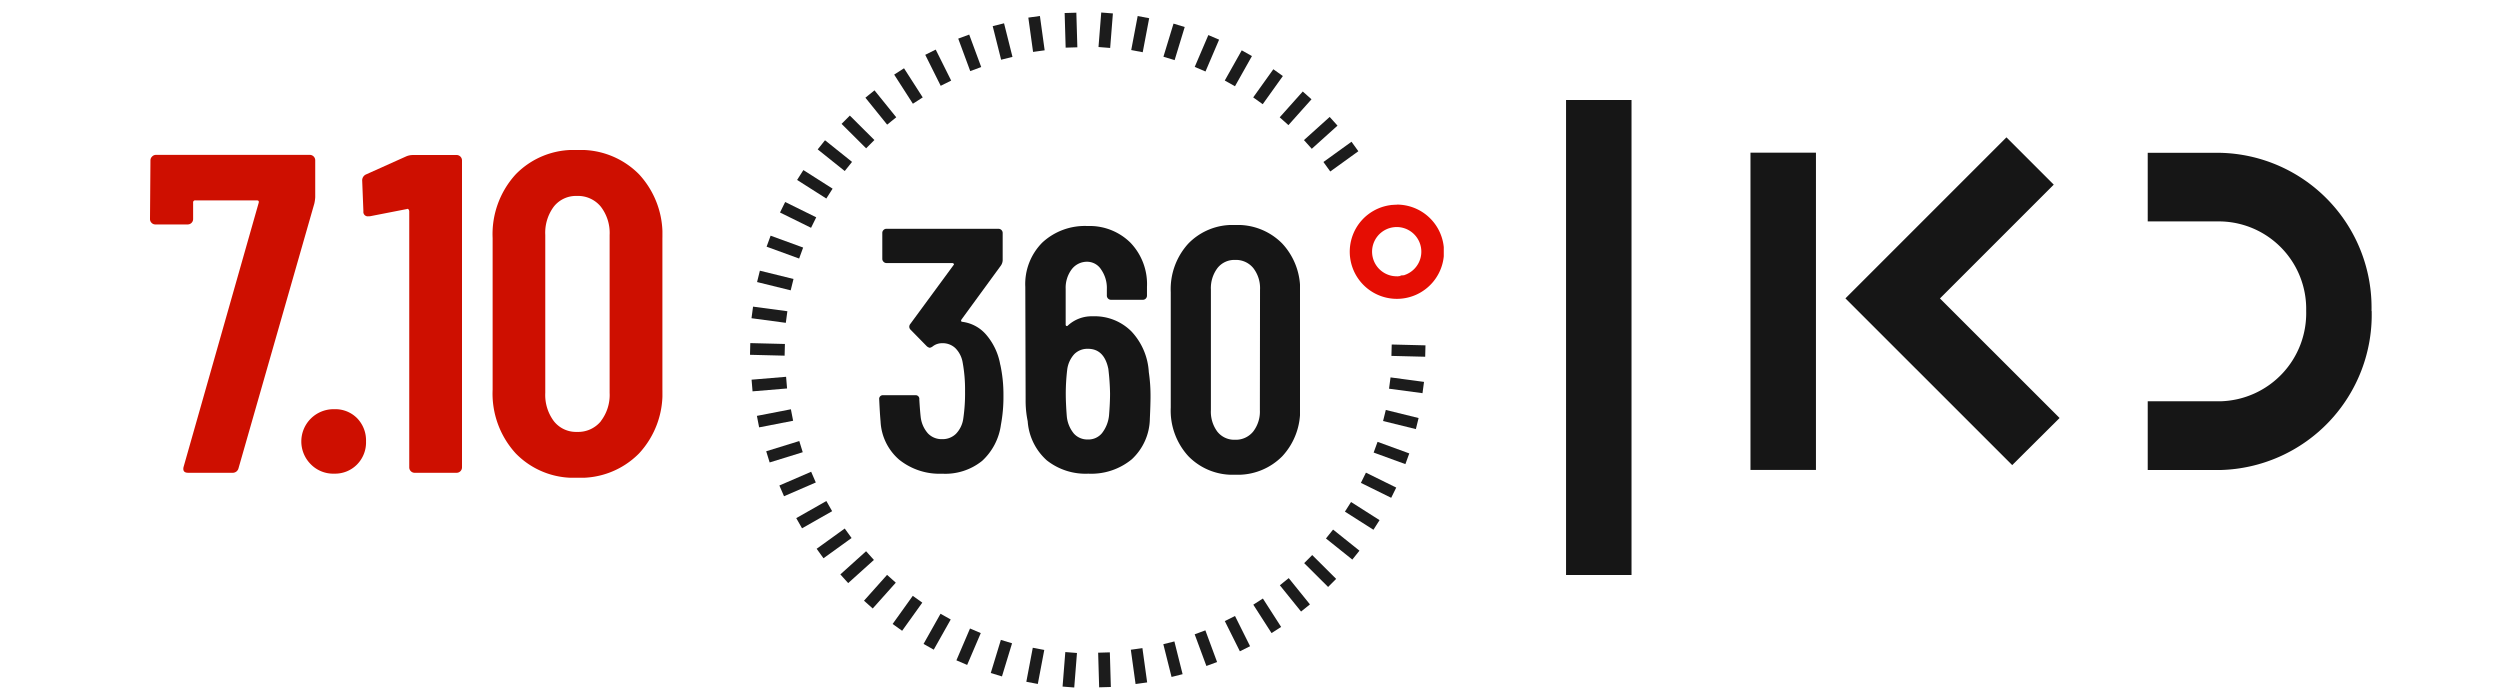
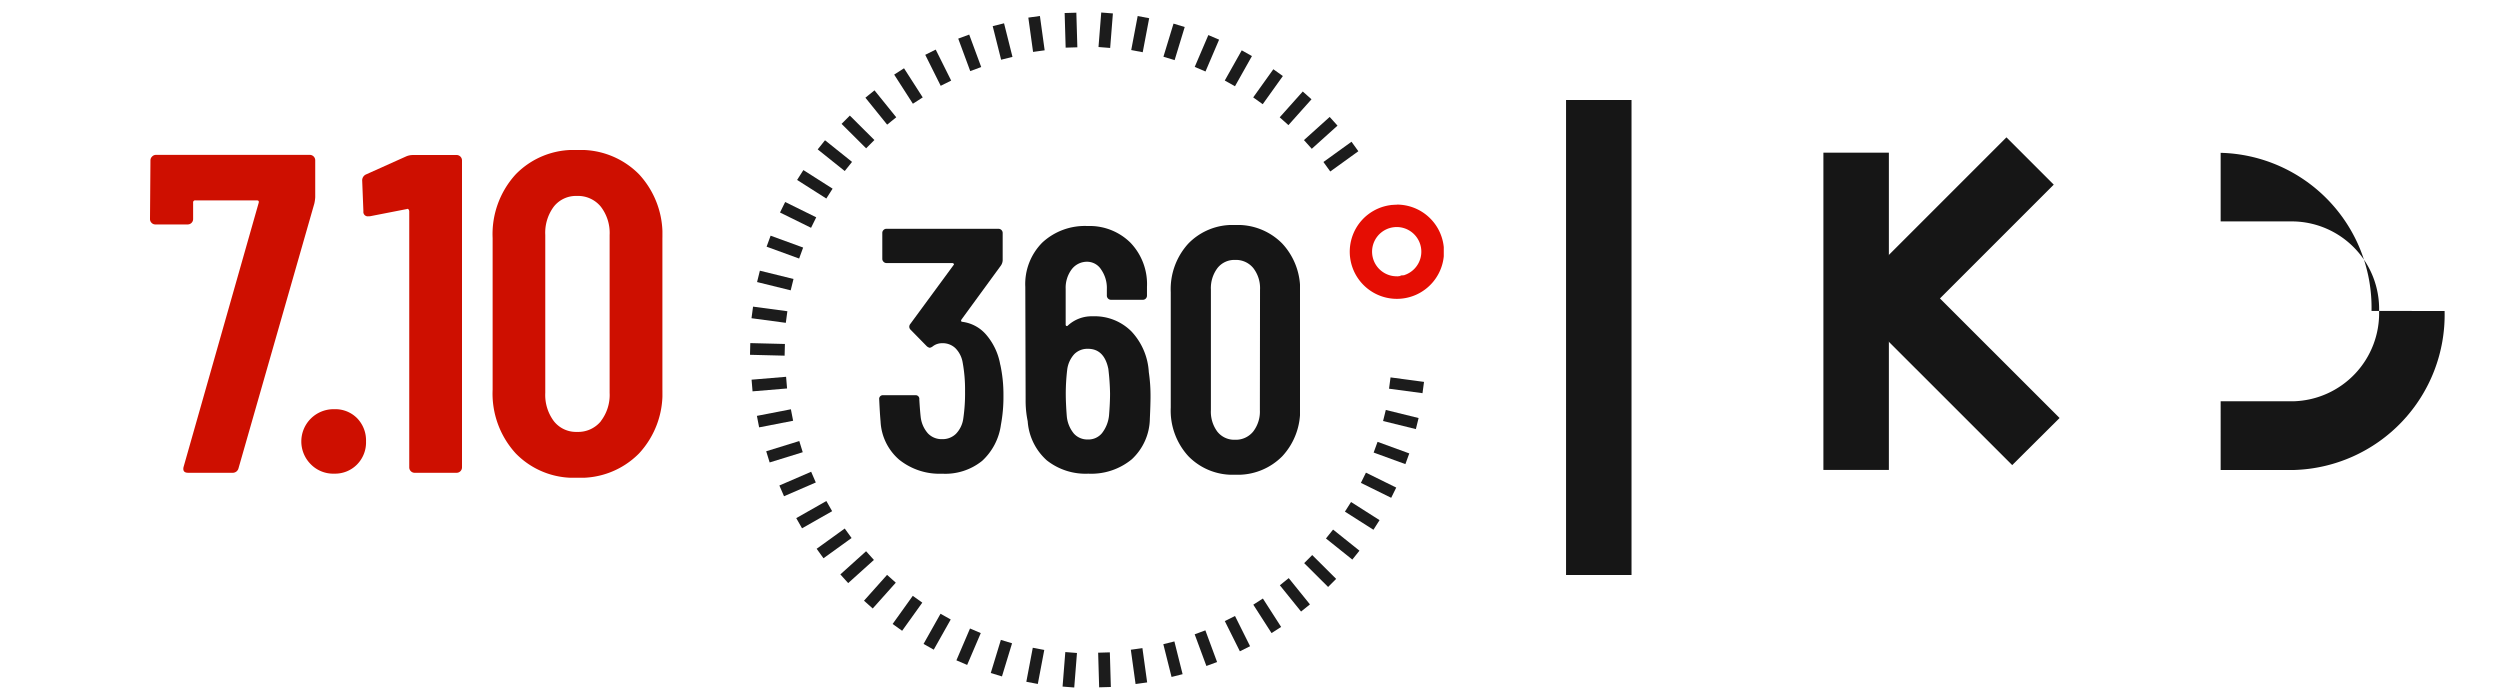
<svg xmlns="http://www.w3.org/2000/svg" width="100" height="28" viewBox="0 0 100 28">
  <defs>
    <style>.a{fill:none;}.b{clip-path:url(#e);}.c{fill:#161616;}.d{clip-path:url(#a);}.e{fill:#ce0f00;}.f{fill:#1c1c1c;}.g{clip-path:url(#b);}.h{fill:#e50d03;}.i{clip-path:url(#c);}</style>
    <clipPath id="a">
      <rect class="a" width="20.497" height="13.11" />
    </clipPath>
    <clipPath id="b">
      <rect class="a" width="27.751" height="27" />
    </clipPath>
    <clipPath id="c">
      <rect class="a" width="16.832" height="9.99" />
    </clipPath>
    <clipPath id="e">
      <rect width="100" height="28" />
    </clipPath>
  </defs>
  <g id="d" class="b">
-     <path class="c" d="M331.484,0h-2.619V19h2.619Zm29.6,8.437a6.192,6.192,0,0,0-6.035-6.324h-2.917V4.857h2.923a3.5,3.5,0,0,1,3.415,3.579,3.524,3.524,0,0,1-3.415,3.615h-2.923V14.8h2.923a6.211,6.211,0,0,0,6.035-6.36m-22.229,6.357h-2.619V2.108h2.619Z" transform="translate(-266.223 4)" />
+     <path class="c" d="M331.484,0h-2.619V19h2.619Zm29.6,8.437a6.192,6.192,0,0,0-6.035-6.324V4.857h2.923a3.5,3.5,0,0,1,3.415,3.579,3.524,3.524,0,0,1-3.415,3.615h-2.923V14.8h2.923a6.211,6.211,0,0,0,6.035-6.36m-22.229,6.357h-2.619V2.108h2.619Z" transform="translate(-266.223 4)" />
    <path class="c" d="M417.285,21.916,412.5,17.134l4.552-4.552-1.892-1.892-6.441,6.441,6.671,6.67Z" transform="translate(-334.902 -5.196)" />
    <g transform="translate(6 6)">
      <g class="d">
        <path class="e" d="M1.344,14.279l3-10.55q.036-.109-.073-.109H1.816a.08.08,0,0,0-.091.091v.654a.217.217,0,0,1-.218.218H.218A.208.208,0,0,1,.064,4.52.208.208,0,0,1,0,4.365L.018,2.023a.21.21,0,0,1,.064-.154A.21.21,0,0,1,.236,1.8H6.391a.217.217,0,0,1,.218.218V3.494a1.558,1.558,0,0,1-.036.254L3.541,14.334a.239.239,0,0,1-.254.182H1.525q-.236,0-.182-.236" transform="translate(0 -1.605)" />
        <path class="e" d="M55.33,95.933a1.29,1.29,0,0,1,.926-2.215,1.225,1.225,0,0,1,.917.363,1.272,1.272,0,0,1,.354.926,1.254,1.254,0,0,1-.363.926,1.232,1.232,0,0,1-.908.363,1.254,1.254,0,0,1-.926-.363" transform="translate(-48.886 -83.35)" />
        <path class="e" d="M78.731,1.806h1.743a.217.217,0,0,1,.218.218V14.3a.217.217,0,0,1-.218.218H78.8a.217.217,0,0,1-.218-.218V4.058a.122.122,0,0,0-.027-.073.047.047,0,0,0-.064-.018l-1.489.291h-.054a.176.176,0,0,1-.2-.2L76.7,2.841a.26.26,0,0,1,.145-.254l1.616-.726a.684.684,0,0,1,.272-.054" transform="translate(-68.212 -1.606)" />
        <path class="e" d="M124.81,12.138a3.544,3.544,0,0,1-.926-2.551V3.523A3.544,3.544,0,0,1,124.81.971,3.23,3.23,0,0,1,127.261,0a3.283,3.283,0,0,1,2.479.971,3.525,3.525,0,0,1,.935,2.551V9.587a3.524,3.524,0,0,1-.935,2.551,3.282,3.282,0,0,1-2.479.972,3.229,3.229,0,0,1-2.451-.972m3.4-1.289a1.72,1.72,0,0,0,.354-1.135V3.4a1.72,1.72,0,0,0-.354-1.135,1.175,1.175,0,0,0-.953-.427,1.129,1.129,0,0,0-.926.427A1.75,1.75,0,0,0,125.99,3.4V9.714a1.75,1.75,0,0,0,.345,1.135,1.129,1.129,0,0,0,.926.427,1.174,1.174,0,0,0,.953-.427" transform="translate(-110.179)" />
      </g>
    </g>
    <g transform="translate(30 0.5)">
      <rect class="f" width="0.468" height="1.385" transform="translate(15.233 25.489) rotate(-7.881)" />
      <rect class="f" width="0.468" height="1.385" transform="matrix(1, -0.029, 0.029, 1, 13.926, 25.608)" />
      <rect class="f" width="1.385" height="0.468" transform="matrix(0.079, -0.997, 0.997, 0.079, 12.503, 26.963)" />
      <rect class="f" width="1.385" height="0.468" transform="translate(11.053 26.771) rotate(-79.258)" />
      <rect class="f" width="1.385" height="0.468" transform="translate(9.631 26.42) rotate(-73.048)" />
      <rect class="f" width="1.385" height="0.468" transform="translate(8.256 25.913) rotate(-66.84)" />
      <rect class="f" width="1.385" height="0.468" transform="translate(6.942 25.257) rotate(-60.637)" />
      <rect class="f" width="1.385" height="0.468" transform="matrix(0.582, -0.813, 0.813, 0.582, 5.705, 24.459)" />
      <rect class="f" width="1.385" height="0.468" transform="translate(4.56 23.528) rotate(-48.229)" />
      <rect class="f" width="1.385" height="0.468" transform="matrix(0.743, -0.669, 0.669, 0.743, 3.614, 22.476)" />
      <rect class="f" width="1.385" height="0.468" transform="matrix(0.811, -0.585, 0.585, 0.811, 2.666, 21.451)" />
      <rect class="f" width="1.385" height="0.468" transform="translate(1.85 20.225) rotate(-29.603)" />
      <rect class="f" width="1.385" height="0.468" transform="translate(1.175 18.92) rotate(-23.399)" />
      <rect class="f" width="1.385" height="0.468" transform="translate(0.648 17.551) rotate(-17.19)" />
      <rect class="f" width="1.385" height="0.468" transform="translate(0.276 16.135) rotate(-10.986)" />
      <rect class="f" width="1.385" height="0.468" transform="matrix(0.997, -0.083, 0.083, 0.997, 0.063, 14.687)" />
      <rect class="f" width="0.468" height="1.385" transform="translate(0 13.692) rotate(-88.57)" />
      <rect class="f" width="0.468" height="1.385" transform="translate(0.06 12.229) rotate(-82.364)" />
      <rect class="f" width="0.468" height="1.385" transform="translate(0.283 10.782) rotate(-76.157)" />
      <rect class="f" width="0.468" height="1.385" transform="translate(0.664 9.367) rotate(-69.952)" />
      <rect class="f" width="0.468" height="1.385" transform="matrix(0.442, -0.897, 0.897, 0.442, 1.2, 8)" />
      <rect class="f" width="0.468" height="1.385" transform="translate(1.884 6.698) rotate(-57.537)" />
      <rect class="f" width="0.468" height="1.385" transform="translate(2.708 5.476) rotate(-51.328)" />
      <rect class="f" width="0.468" height="1.385" transform="matrix(0.706, -0.709, 0.709, 0.706, 3.663, 4.455)" />
      <rect class="f" width="0.468" height="1.385" transform="translate(4.616 3.408) rotate(-38.916)" />
      <rect class="f" width="0.468" height="1.385" transform="translate(5.767 2.484) rotate(-32.709)" />
      <rect class="f" width="0.468" height="1.385" transform="translate(7.01 1.693) rotate(-26.503)" />
      <rect class="f" width="0.468" height="1.385" transform="translate(8.329 1.045) rotate(-20.295)" />
      <rect class="f" width="0.468" height="1.385" transform="translate(9.708 0.546) rotate(-14.089)" />
      <rect class="f" width="0.468" height="1.385" transform="matrix(0.991, -0.137, 0.137, 0.991, 11.133, 0.204)" />
      <rect class="f" width="0.468" height="1.385" transform="matrix(1, -0.029, 0.029, 1, 12.586, 0.021)" />
      <rect class="f" width="1.385" height="0.468" transform="translate(13.94 1.381) rotate(-85.468)" />
      <rect class="f" width="1.385" height="0.468" transform="translate(15.249 1.502) rotate(-79.259)" />
      <rect class="f" width="1.385" height="0.468" transform="translate(16.537 1.769) rotate(-73.048)" />
      <rect class="f" width="1.385" height="0.468" transform="translate(17.789 2.176) rotate(-66.841)" />
      <rect class="f" width="1.385" height="0.468" transform="matrix(0.49, -0.872, 0.872, 0.49, 18.991, 2.721)" />
      <rect class="f" width="1.385" height="0.468" transform="translate(20.128 3.396) rotate(-54.427)" />
      <rect class="f" width="1.385" height="0.468" transform="translate(21.188 4.193) rotate(-48.229)" />
      <rect class="f" width="1.385" height="0.468" transform="matrix(0.743, -0.669, 0.669, 0.743, 22.158, 5.104)" />
      <rect class="f" width="1.385" height="0.468" transform="translate(22.937 5.98) rotate(-35.811)" />
      <g transform="translate(0)">
        <g class="g">
          <path class="f" d="M285.535,115.653a.994.994,0,0,1-.256.05Z" transform="translate(-259.359 -105.145)" />
-           <rect class="f" width="0.456" height="1.351" transform="translate(25.657 13.736) rotate(-88.571)" />
          <rect class="f" width="0.456" height="1.351" transform="translate(25.561 15.048) rotate(-82.364)" />
          <rect class="f" width="0.456" height="1.351" transform="matrix(0.239, -0.971, 0.971, 0.239, 25.323, 16.341)" />
          <rect class="f" width="0.456" height="1.351" transform="translate(24.946 17.602) rotate(-69.952)" />
          <rect class="f" width="0.456" height="1.351" transform="matrix(0.442, -0.897, 0.897, 0.442, 24.436, 18.815)" />
          <rect class="f" width="0.456" height="1.351" transform="matrix(0.537, -0.844, 0.844, 0.537, 23.797, 19.965)" />
          <rect class="f" width="0.456" height="1.351" transform="translate(23.038 21.039) rotate(-51.328)" />
          <rect class="f" width="0.456" height="1.351" transform="translate(22.167 22.025) rotate(-45.123)" />
          <rect class="f" width="0.456" height="1.351" transform="translate(21.194 22.911) rotate(-38.916)" />
          <rect class="f" width="0.456" height="1.351" transform="matrix(0.841, -0.54, 0.54, 0.841, 20.132, 23.687)" />
          <rect class="f" width="0.456" height="1.351" transform="translate(18.992 24.343) rotate(-26.501)" />
          <rect class="f" width="0.456" height="1.351" transform="translate(17.787 24.872) rotate(-20.295)" />
          <rect class="f" width="0.456" height="1.351" transform="translate(16.533 25.268) rotate(-14.09)" />
          <path class="h" d="M285.279,115.7a.994.994,0,0,0,.256-.05Z" transform="translate(-259.359 -105.145)" />
          <path class="h" d="M285.279,115.7a.994.994,0,0,0,.256-.05Z" transform="translate(-259.359 -105.145)" />
          <path class="h" d="M265.8,84.623a1.486,1.486,0,0,0-.156.007c-.048,0-.1.009-.144.016a1.881,1.881,0,0,0-.847.366,1.749,1.749,0,0,0-.227.206,1.885,1.885,0,1,0,1.374-.6m.314,2.818h0a.993.993,0,0,1-.256.05H265.8a.985.985,0,1,1,.314-.052" transform="translate(-239.93 -76.934)" />
        </g>
      </g>
    </g>
    <g transform="translate(35.168 9)">
      <g class="i">
        <path class="c" d="M4.842,7.237A2.488,2.488,0,0,0,4.3,6.061a1.506,1.506,0,0,0-.975-.54c-.056-.009-.065-.041-.028-.1L4.87,3.267a.4.4,0,0,0,.069-.207V1.966A.167.167,0,0,0,4.773,1.8H.29a.157.157,0,0,0-.117.049.157.157,0,0,0-.049.117V3a.16.16,0,0,0,.049.118A.159.159,0,0,0,.29,3.17H2.919a.074.074,0,0,1,.062.028.038.038,0,0,1-.008.055L1.245,5.605a.183.183,0,0,0-.042.11.172.172,0,0,0,.056.125l.65.663a.287.287,0,0,0,.111.056A.267.267,0,0,0,2.145,6.5a.608.608,0,0,1,.373-.124.737.737,0,0,1,.525.194,1.057,1.057,0,0,1,.291.553,6.007,6.007,0,0,1,.1,1.176,6.875,6.875,0,0,1-.069,1.079A1.091,1.091,0,0,1,3.071,10a.762.762,0,0,1-.553.214.754.754,0,0,1-.567-.228,1.191,1.191,0,0,1-.291-.657q-.028-.235-.056-.706a.146.146,0,0,0-.166-.166H.165A.146.146,0,0,0,0,8.622c.018.387.036.683.055.885A2.152,2.152,0,0,0,.8,11.036a2.572,2.572,0,0,0,1.716.56,2.349,2.349,0,0,0,1.6-.512A2.4,2.4,0,0,0,4.87,9.632a6.059,6.059,0,0,0,.1-1.163,5.649,5.649,0,0,0-.125-1.232" transform="translate(0 -1.648)" />
        <path class="c" d="M74.279,6.329a2.585,2.585,0,0,0-.691-1.619,2.071,2.071,0,0,0-1.55-.609,1.4,1.4,0,0,0-1,.373.045.045,0,0,1-.056.013.056.056,0,0,1-.028-.056V3.008a1.228,1.228,0,0,1,.243-.789.767.767,0,0,1,.629-.3.665.665,0,0,1,.547.312,1.288,1.288,0,0,1,.228.781v.263a.167.167,0,0,0,.166.166h1.273a.165.165,0,0,0,.166-.166V2.925a2.39,2.39,0,0,0-.664-1.771A2.318,2.318,0,0,0,71.83.49a2.5,2.5,0,0,0-1.806.657,2.352,2.352,0,0,0-.685,1.779l.013,4.5a4.035,4.035,0,0,0,.083.872A2.311,2.311,0,0,0,70.2,9.864a2.5,2.5,0,0,0,1.66.532,2.545,2.545,0,0,0,1.737-.574A2.256,2.256,0,0,0,74.321,8.2c.018-.388.027-.687.027-.9a6.434,6.434,0,0,0-.069-.969M72.688,8.072a1.378,1.378,0,0,1-.284.706.7.7,0,0,1-.56.25.722.722,0,0,1-.561-.235A1.27,1.27,0,0,1,71,8.113c-.028-.35-.042-.659-.042-.926a8.243,8.243,0,0,1,.056-.941,1.132,1.132,0,0,1,.283-.63.741.741,0,0,1,.547-.215q.65,0,.816.8a9.365,9.365,0,0,1,.069.983q0,.387-.041.885" transform="translate(-63.495 -0.449)" />
        <path class="c" d="M142.752.74A2.5,2.5,0,0,0,140.864,0,2.46,2.46,0,0,0,139,.74a2.7,2.7,0,0,0-.706,1.944V7.305A2.7,2.7,0,0,0,139,9.249a2.463,2.463,0,0,0,1.868.74,2.5,2.5,0,0,0,1.888-.74,2.686,2.686,0,0,0,.712-1.944V2.684A2.683,2.683,0,0,0,142.752.74M141.859,7.4a1.308,1.308,0,0,1-.27.865.894.894,0,0,1-.726.325.859.859,0,0,1-.706-.325A1.334,1.334,0,0,1,139.9,7.4V2.587a1.334,1.334,0,0,1,.263-.865.859.859,0,0,1,.706-.325.894.894,0,0,1,.726.325,1.308,1.308,0,0,1,.27.865Z" transform="translate(-126.632 0)" />
      </g>
    </g>
  </g>
</svg>